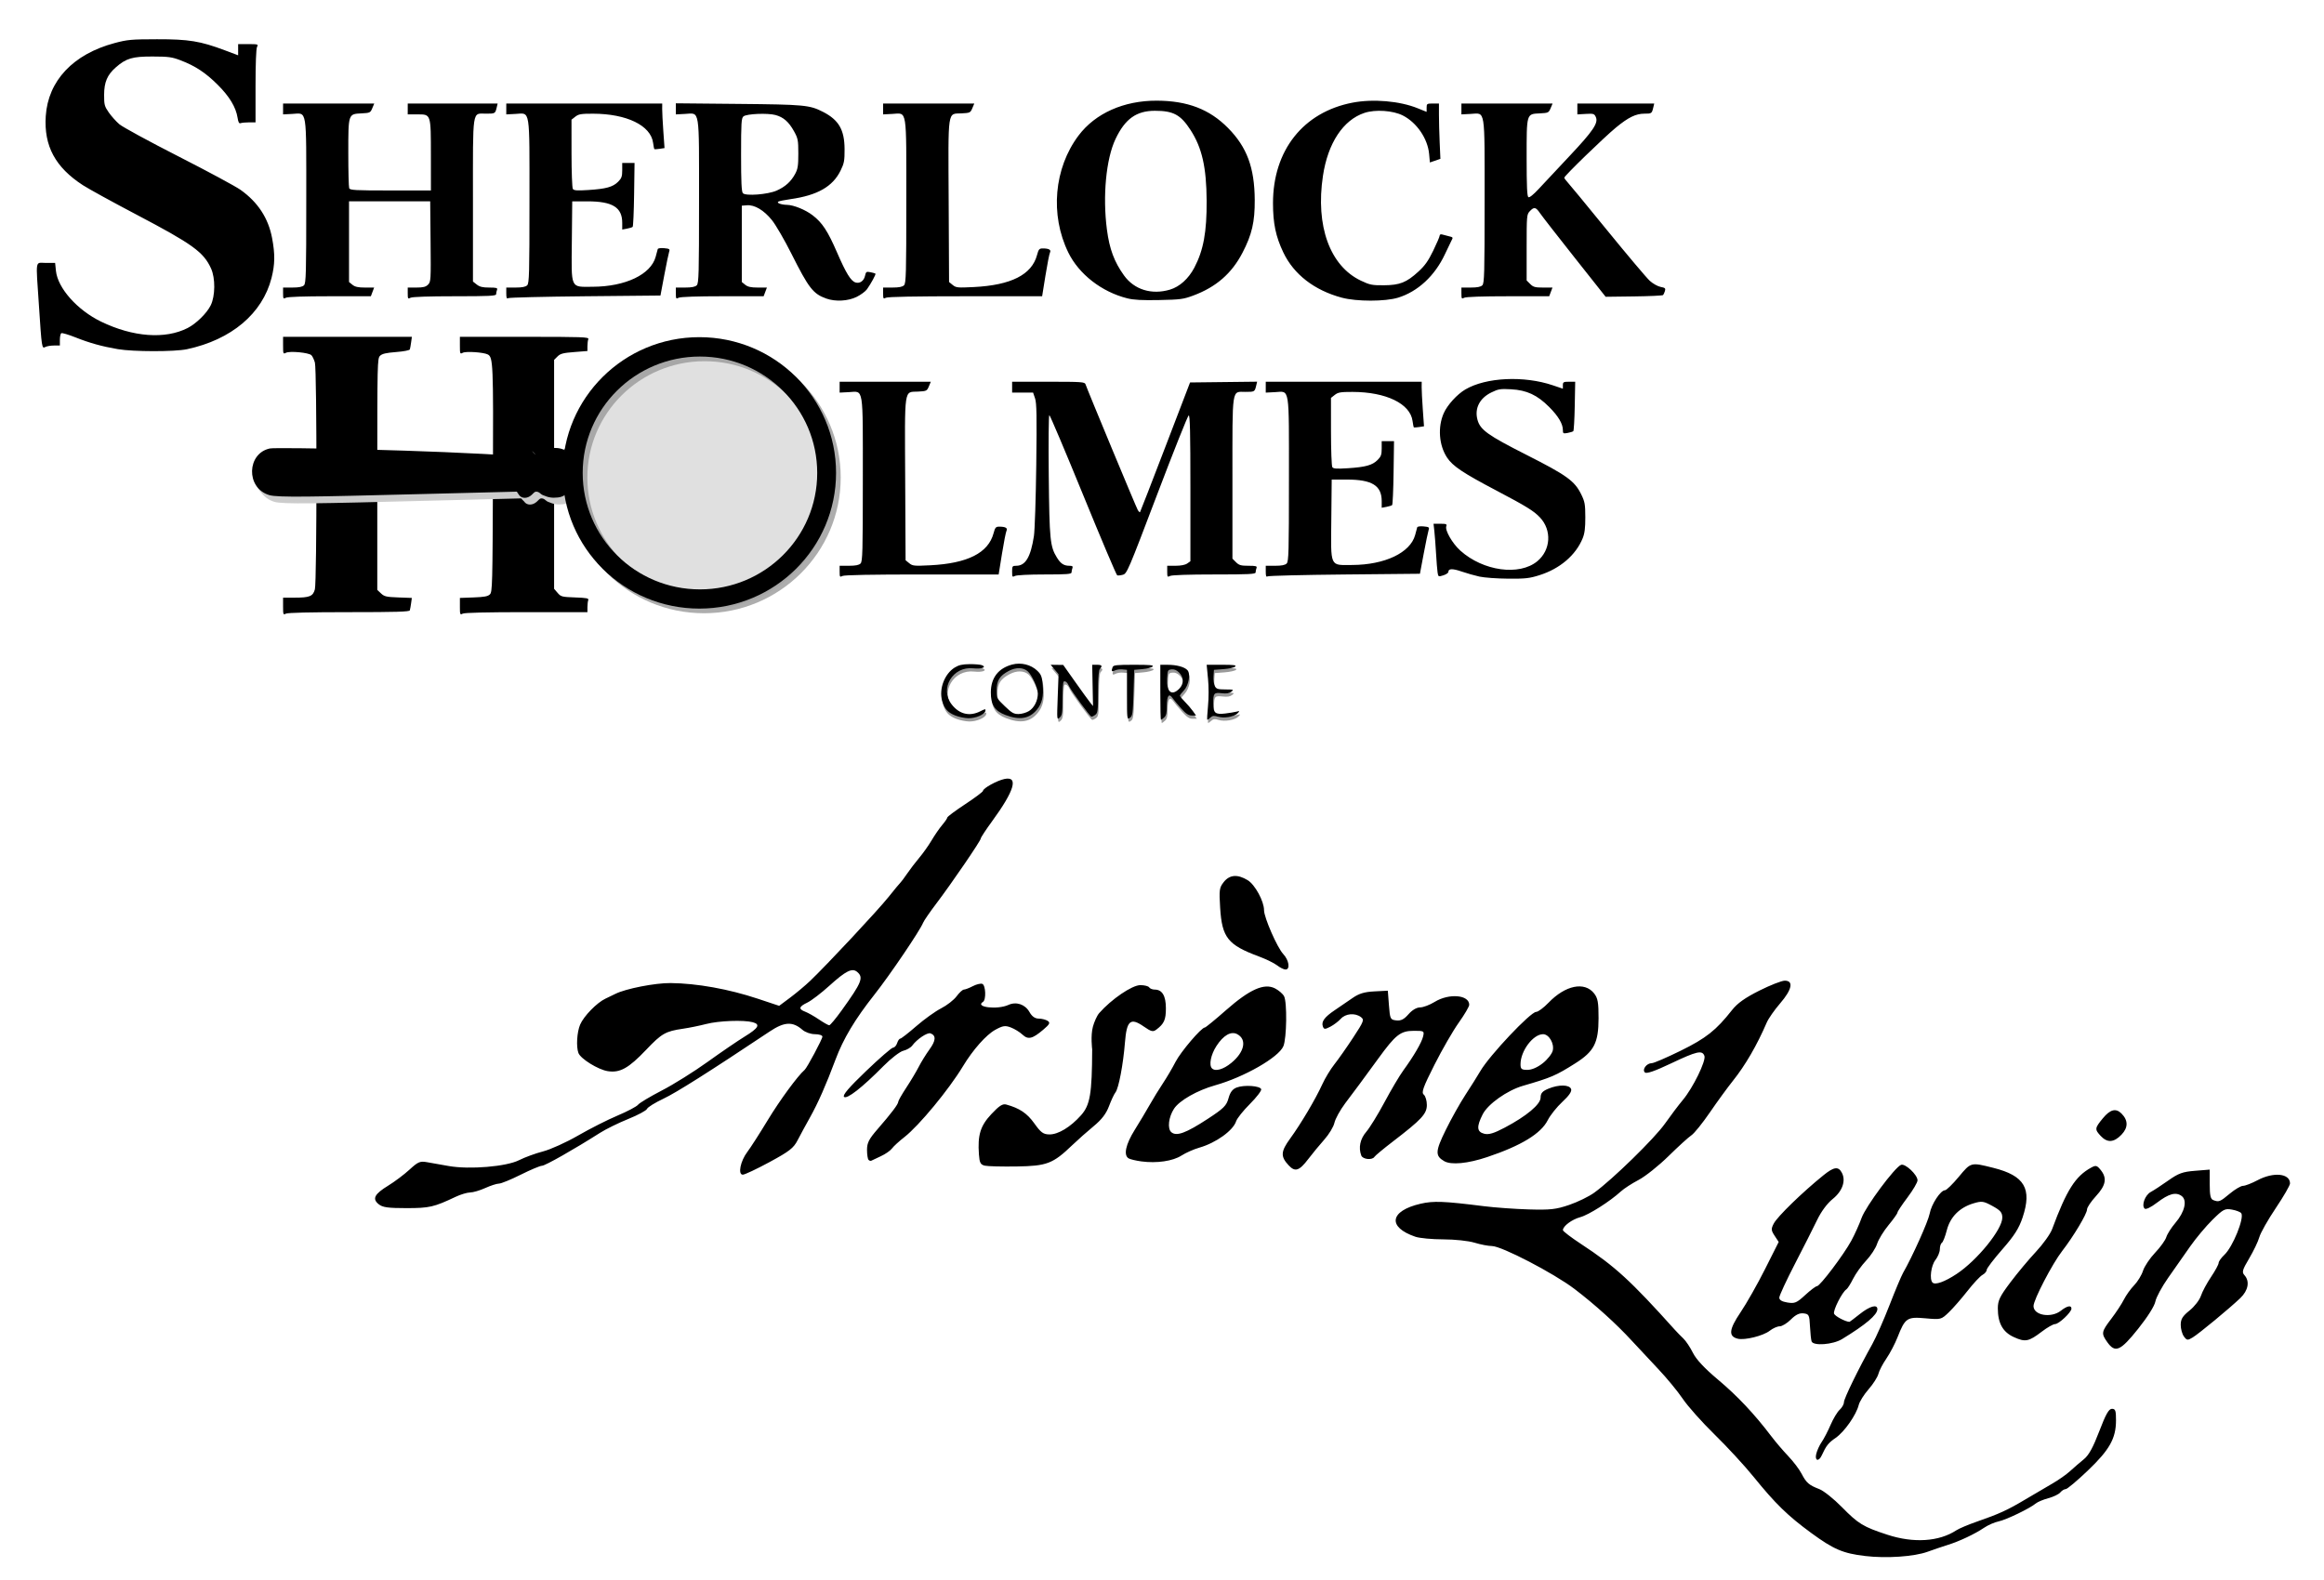
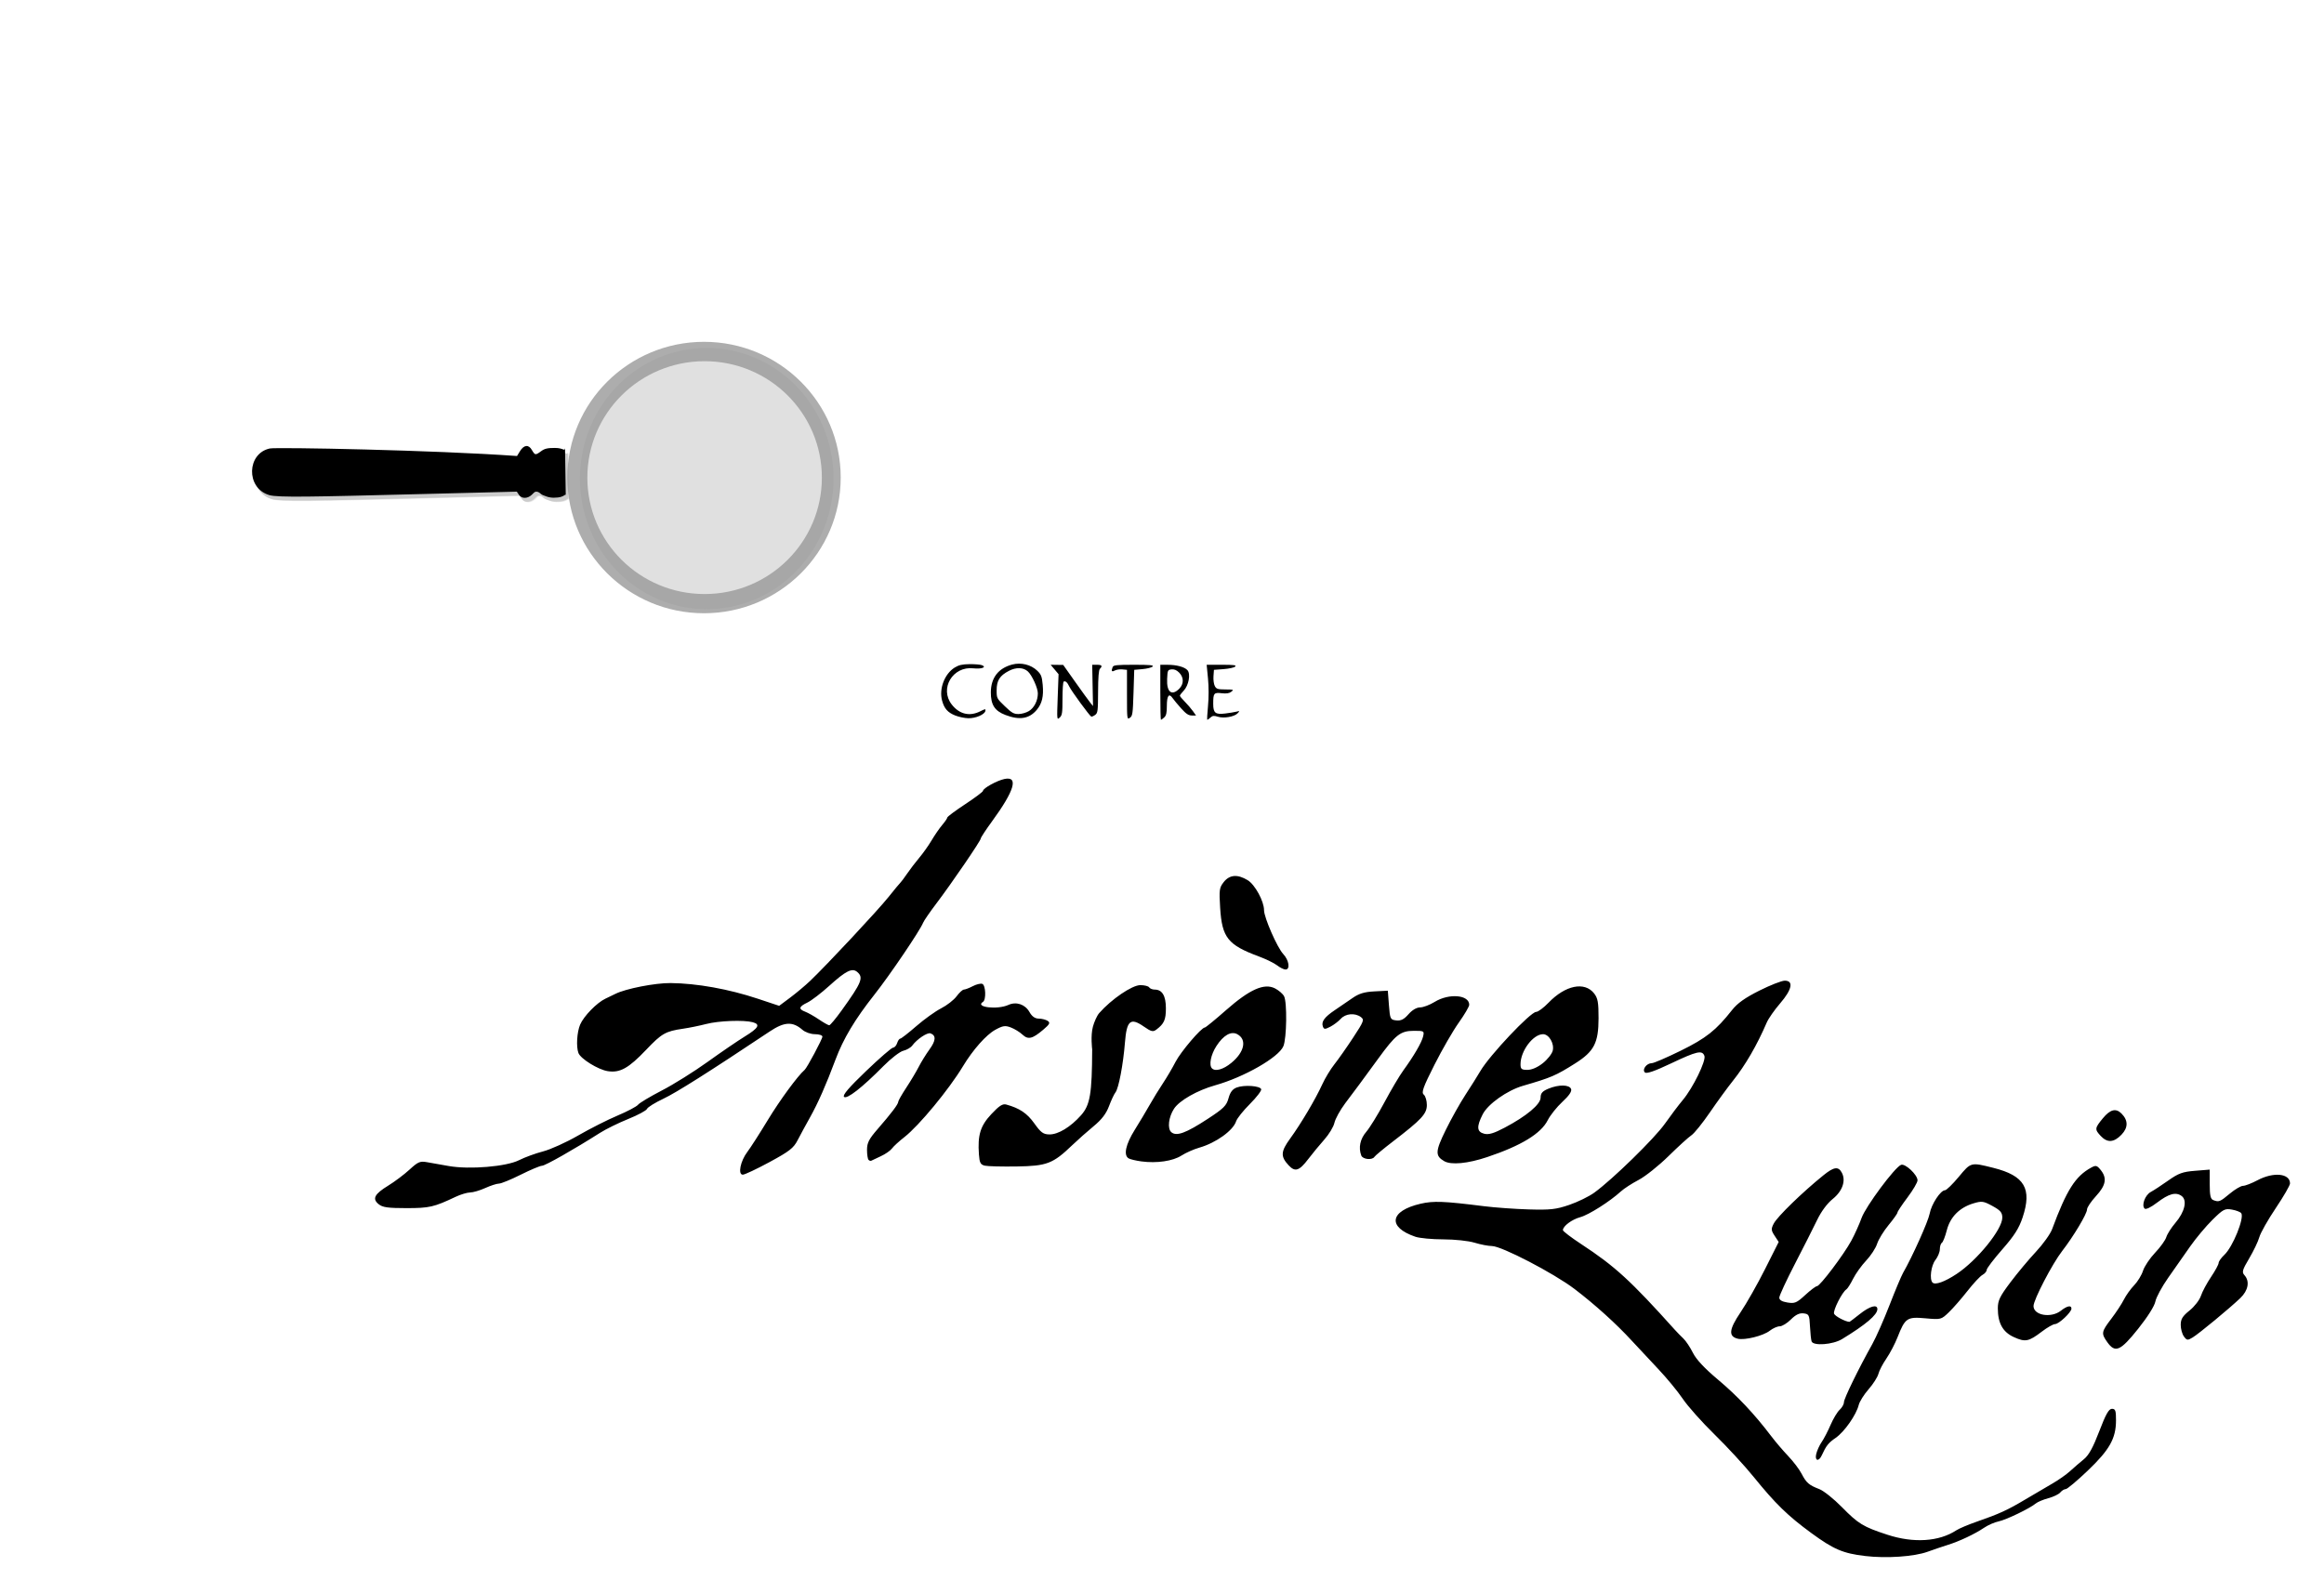
<svg xmlns="http://www.w3.org/2000/svg" xmlns:ns1="http://www.inkscape.org/namespaces/inkscape" xmlns:ns2="http://sodipodi.sourceforge.net/DTD/sodipodi-0.dtd" id="svg2832" version="1.1" ns1:version="0.47 r22583" width="1000" height="680" ns2:docname="Sherlock Holmes contre Jack l'Éventreur vectoriel.svg">
  <defs id="defs2836">
    <ns1:perspective ns2:type="inkscape:persp3d" ns1:vp_x="0 : 0.5 : 1" ns1:vp_y="0 : 1000 : 0" ns1:vp_z="1 : 0.5 : 1" ns1:persp3d-origin="0.5 : 0.33333333 : 1" id="perspective2840" />
    <ns1:perspective id="perspective2852" ns1:persp3d-origin="0.5 : 0.33333333 : 1" ns1:vp_z="1 : 0.5 : 1" ns1:vp_y="0 : 1000 : 0" ns1:vp_x="0 : 0.5 : 1" ns2:type="inkscape:persp3d" />
    <filter color-interpolation-filters="sRGB" ns1:collect="always" id="filter3773-7" x="-0.039" width="1.078" y="-0.235" height="1.47">
      <feGaussianBlur ns1:collect="always" stdDeviation="3.504" id="feGaussianBlur3775-4" />
    </filter>
    <filter color-interpolation-filters="sRGB" ns1:collect="always" id="filter3773" x="-0.039" width="1.078" y="-0.235" height="1.47">
      <feGaussianBlur ns1:collect="always" stdDeviation="3.504" id="feGaussianBlur3775" />
    </filter>
    <ns1:perspective id="perspective2978" ns1:persp3d-origin="0.5 : 0.33333333 : 1" ns1:vp_z="1 : 0.5 : 1" ns1:vp_y="0 : 1000 : 0" ns1:vp_x="0 : 0.5 : 1" ns2:type="inkscape:persp3d" />
  </defs>
  <ns2:namedview pagecolor="#ffffff" bordercolor="#666666" borderopacity="1" objecttolerance="10" gridtolerance="10" guidetolerance="10" ns1:pageopacity="0" ns1:pageshadow="2" ns1:window-width="1280" ns1:window-height="744" id="namedview2834" showgrid="false" ns1:zoom="0.34705882" ns1:cx="499.99999" ns1:cy="340" ns1:window-x="-4" ns1:window-y="-4" ns1:window-maximized="1" ns1:current-layer="svg2832" />
-   <path style="fill:#000000" d="m 121.806,260.983 0,-3.764 4.949,0 c 6.489,0 7.903,-0.576 8.731,-3.556 0.896,-3.227 0.909,-94.388 0.014,-97.61 -0.354,-1.275 -1.032,-2.706 -1.506,-3.18 -1.127,-1.127 -9.347,-1.903 -10.968,-1.036 -1.147,0.614 -1.219,0.43 -1.219,-3.111 l -2e-5,-3.764 27.713,0 27.713,0 -0.326,2.339 c -0.179,1.286 -0.421,2.658 -0.538,3.048 -0.125,0.418 -2.566,0.896 -5.943,1.163 -4.363,0.345 -6.012,0.734 -6.907,1.629 -1.132,1.132 -1.175,3.022 -1.175,50.959 l 0,49.784 1.608,1.512 c 1.421,1.336 2.288,1.537 7.435,1.726 l 5.827,0.214 -0.316,2.28 c -0.174,1.254 -0.424,2.631 -0.555,3.06 -0.186,0.607 -5.971,0.78 -26.181,0.78 -16.69,0 -26.372,0.23 -27.149,0.646 -1.131,0.605 -1.206,0.41 -1.206,-3.118 z m 76.086,0.06 0,-3.704 5.903,-0.216 c 4.637,-0.17 6.142,-0.455 7.016,-1.33 1.045,-1.046 1.124,-4.044 1.299,-49.58 0.192,-49.792 0.08,-52.484 -2.236,-53.674 -1.819,-0.935 -9.39,-1.438 -10.743,-0.714 -1.174,0.628 -1.24,0.463 -1.24,-3.1 l 0,-3.764 27.819,0 c 25.111,0 27.782,0.096 27.441,0.987 -0.208,0.543 -0.379,1.916 -0.379,3.052 l 0,2.066 -5.716,0.452 c -4.806,0.38 -5.947,0.684 -7.172,1.909 l -1.456,1.456 0,49.262 0,49.262 1.504,1.75 c 1.424,1.657 1.825,1.761 7.527,1.967 5.01,0.181 5.963,0.373 5.668,1.142 -0.195,0.509 -0.355,1.884 -0.355,3.057 l 0,2.132 -26.234,0 c -16.891,0 -26.664,0.23 -27.441,0.646 -1.13,0.605 -1.206,0.41 -1.206,-3.058 z m 438.721,-12.883 c -2.069,-0.455 -5.518,-1.434 -7.665,-2.177 -3.943,-1.365 -5.725,-1.318 -5.725,0.15 0,0.441 -0.978,1.108 -2.173,1.482 -2.132,0.667 -2.178,0.644 -2.471,-1.251 -0.164,-1.062 -0.459,-4.737 -0.656,-8.167 -0.197,-3.43 -0.521,-7.71 -0.719,-9.511 l -0.361,-3.274 2.945,0 c 2.495,0 2.884,0.159 2.545,1.042 -0.667,1.738 2.598,7.427 6.034,10.517 9.816,8.825 25.402,10.973 33.135,4.566 5.794,-4.8 6.31,-13.368 1.134,-18.837 -2.669,-2.82 -5.863,-4.791 -18.832,-11.619 -14.376,-7.569 -18.704,-10.466 -21.149,-14.157 -3.488,-5.267 -4.073,-13.103 -1.425,-19.09 1.57,-3.55 5.749,-8.141 9.308,-10.226 8.915,-5.224 25.193,-5.99 37.661,-1.772 l 4.293,1.452 0,-1.497 c 0,-1.345 0.269,-1.497 2.651,-1.498 l 2.651,-6.2e-4 -0.196,10.447 c -0.108,5.746 -0.388,10.62 -0.624,10.832 -0.235,0.212 -1.34,0.556 -2.455,0.764 -1.86,0.347 -2.027,0.246 -2.027,-1.226 0,-2.698 -1.944,-5.977 -5.896,-9.946 -5.131,-5.153 -9.647,-7.254 -16.39,-7.624 -4.612,-0.253 -5.48,-0.114 -8.514,1.371 -5.011,2.452 -7.255,6.847 -5.966,11.686 1.172,4.397 4.345,6.678 21.08,15.158 17.415,8.824 20.749,11.232 23.591,17.04 1.536,3.14 1.732,4.239 1.746,9.793 0.012,4.657 -0.276,6.974 -1.127,9.063 -2.966,7.285 -9.78,13.11 -18.593,15.894 -4.358,1.377 -6.006,1.56 -13.507,1.505 -4.699,-0.034 -10.236,-0.435 -12.304,-0.889 z m -275.324,-2.145 0,-2.517 4.009,0 c 2.813,0 4.302,-0.292 4.989,-0.98 0.868,-0.868 0.98,-4.998 0.98,-36.033 0,-40.884 0.45,-38.053 -5.996,-37.719 l -3.985,0.206 9.9e-4,-2.339 9.9e-4,-2.339 19.615,0 19.615,0 -0.85,2.027 c -0.812,1.936 -1.02,2.035 -4.653,2.213 -6.119,0.299 -5.721,-2.425 -5.523,37.827 l 0.171,34.754 1.559,1.273 c 1.442,1.178 2.122,1.245 9.043,0.898 16.088,-0.808 24.984,-5.308 27.251,-13.785 0.665,-2.487 0.971,-2.841 2.45,-2.841 2.672,0 3.718,0.596 3.119,1.777 -0.287,0.566 -1.163,5.028 -1.948,9.916 l -1.427,8.887 -33.006,0 c -21.559,0 -33.424,0.224 -34.212,0.646 -1.1,0.589 -1.206,0.424 -1.206,-1.871 z m 74.215,0 c 0,-2.354 0.115,-2.517 1.787,-2.517 3.967,0 6.205,-3.767 7.595,-12.785 0.37,-2.401 0.823,-16.153 1.008,-30.559 0.27,-21.142 0.171,-26.675 -0.514,-28.688 l -0.849,-2.495 -4.513,0 -4.513,0 3.3e-4,-2.339 3.3e-4,-2.339 15.611,0 c 14.315,0 15.641,0.091 15.97,1.091 0.761,2.316 21.789,52.922 22.479,54.097 0.401,0.683 0.84,1.104 0.977,0.935 0.136,-0.169 5.036,-12.795 10.887,-28.059 l 10.639,-27.753 14.433,-0.167 14.433,-0.167 -0.413,1.727 c -0.629,2.63 -0.684,2.662 -4.607,2.662 -6.005,0 -5.611,-2.616 -5.611,37.275 l 0,34.502 1.531,1.531 c 1.294,1.294 2.125,1.531 5.368,1.531 3.243,0 3.778,0.153 3.458,0.986 -0.208,0.543 -0.379,1.385 -0.379,1.871 0,0.743 -2.852,0.885 -17.815,0.885 -11.088,0 -18.271,0.244 -19.021,0.646 -1.1,0.589 -1.206,0.424 -1.206,-1.871 l 0,-2.517 3.603,0 c 2.252,0 4.123,-0.364 4.989,-0.971 l 1.386,-0.971 0,-31.511 c 0,-23.83 -0.178,-31.452 -0.732,-31.267 -0.402,0.134 -6.532,15.509 -13.62,34.167 -12.416,32.679 -12.955,33.941 -14.704,34.418 -0.998,0.272 -2.096,0.388 -2.439,0.258 -0.343,-0.13 -6.938,-15.699 -14.656,-34.598 -7.718,-18.899 -14.267,-34.367 -14.553,-34.373 -0.286,-0.007 -0.397,11.705 -0.247,26.026 0.292,27.76 0.569,30.53 3.529,35.32 1.605,2.597 2.994,3.503 5.372,3.503 1.264,0 1.575,0.239 1.288,0.986 -0.208,0.543 -0.379,1.385 -0.379,1.871 0,0.732 -1.999,0.885 -11.579,0.885 -6.789,0 -12.078,0.267 -12.785,0.646 -1.1,0.589 -1.206,0.424 -1.206,-1.871 z m 109.139,0.015 0,-2.531 4.009,0 c 2.813,0 4.302,-0.292 4.989,-0.98 0.868,-0.868 0.98,-4.998 0.98,-36.033 0,-40.884 0.45,-38.053 -5.996,-37.719 l -3.985,0.206 9.9e-4,-2.339 9.9e-4,-2.339 33.552,0 33.552,0 -0.021,2.339 c -0.011,1.286 0.211,5.601 0.494,9.588 l 0.514,7.249 -2.083,0.317 c -1.146,0.174 -2.177,0.233 -2.292,0.131 -0.115,-0.103 -0.362,-1.335 -0.551,-2.739 -0.999,-7.45 -11.384,-12.481 -25.818,-12.507 -5.132,-0.009 -6.233,0.175 -7.64,1.282 l -1.643,1.293 0.01,14.455 c 0.005,7.95 0.26,14.85 0.565,15.332 0.445,0.703 1.777,0.799 6.695,0.483 7.631,-0.491 10.539,-1.298 12.794,-3.554 1.473,-1.473 1.764,-2.287 1.764,-4.93 l 0,-3.166 2.651,-6.3e-4 2.651,-6.3e-4 -0.19,13.565 c -0.105,7.461 -0.385,13.739 -0.624,13.95 -0.238,0.212 -1.346,0.556 -2.46,0.764 l -2.027,0.379 0,-2.873 c 0,-6.676 -4.173,-9.257 -14.968,-9.257 l -6.548,0 -0.166,16.913 c -0.208,21.18 -0.789,19.897 9,19.849 14.058,-0.069 25,-5.282 27.069,-12.897 0.398,-1.463 0.8,-2.952 0.893,-3.308 0.097,-0.367 1.287,-0.54 2.756,-0.4 2.324,0.222 2.541,0.382 2.141,1.582 -0.244,0.735 -1.184,5.265 -2.088,10.067 l -1.644,8.731 -32.39,0.312 c -17.814,0.172 -32.74,0.539 -33.169,0.816 -0.578,0.374 -0.78,-0.148 -0.78,-2.027 z M 50.709,150.269 c -6.872,-1.177 -12.105,-2.632 -18.247,-5.074 -3.004,-1.194 -5.741,-2 -6.081,-1.789 -0.34,0.21 -0.618,1.488 -0.618,2.84 l 0,2.458 -2.536,0 c -1.395,0 -3.065,0.283 -3.713,0.63 -1.515,0.811 -1.548,0.602 -2.78,-18.092 -1.339,-20.313 -1.711,-18.086 3.016,-18.086 l 3.967,0 0.354,3.43 c 0.765,7.415 9.202,16.896 19.438,21.845 13.746,6.646 27.576,7.666 37.223,2.744 3.721,-1.898 8.317,-6.427 9.96,-9.815 1.951,-4.023 2.014,-11.631 0.131,-15.786 -3.217,-7.098 -7.922,-10.499 -32.13,-23.224 C 48.507,86.995 38.172,81.319 35.727,79.738 23.805,72.025 18.851,62.836 19.687,49.984 20.678,34.755 31.47,23.298 49.313,18.534 c 5.535,-1.478 7.151,-1.623 18.235,-1.644 13.658,-0.025 18.62,0.784 29.214,4.764 l 5.711,2.145 0,-2.408 0,-2.408 4.388,0 c 4.145,0 4.352,0.067 3.742,1.206 -0.396,0.74 -0.646,7.256 -0.646,16.839 l 0,15.632 -2.755,0 c -1.515,0 -3.161,0.156 -3.657,0.346 -0.667,0.256 -1.01,-0.351 -1.318,-2.339 -0.701,-4.513 -3.502,-9.158 -8.55,-14.181 -5.233,-5.207 -9.639,-8.108 -15.999,-10.536 -3.687,-1.408 -5.163,-1.608 -12,-1.628 -8.71,-0.025 -11.399,0.768 -15.848,4.674 -3.685,3.235 -5.013,6.355 -5.03,11.814 -0.013,4.27 0.161,4.93 2.004,7.584 1.11,1.599 3.164,3.887 4.565,5.086 1.4,1.199 12.84,7.425 25.422,13.836 12.582,6.411 24.605,12.889 26.719,14.395 7.479,5.33 11.944,12.159 13.569,20.753 1.307,6.914 1.243,11.354 -0.248,17.184 -3.916,15.312 -17.297,26.582 -36.382,30.643 -5.308,1.129 -23.087,1.115 -29.739,-0.025 z m 304.816,-21.786 c -5.638,-2.012 -7.541,-4.463 -14.979,-19.286 -2.952,-5.884 -6.722,-12.382 -8.377,-14.44 -3.459,-4.302 -7.467,-6.683 -10.795,-6.413 l -2.183,0.177 0,16.427 0,16.427 1.472,1.192 c 1.101,0.891 2.463,1.192 5.403,1.192 l 3.93,0 -0.706,1.871 -0.706,1.871 -17.678,0 c -10.994,0 -18.135,0.244 -18.885,0.646 -1.1,0.589 -1.206,0.424 -1.206,-1.871 l 0,-2.517 4.009,0 c 2.813,0 4.302,-0.292 4.989,-0.98 0.868,-0.868 0.98,-4.998 0.98,-36.033 0,-40.884 0.45,-38.053 -5.996,-37.719 l -3.985,0.206 9.9e-4,-2.385 9.9e-4,-2.385 26.973,0.258 c 28.33,0.271 30.593,0.483 36.31,3.406 6.818,3.485 9.266,7.701 9.315,16.043 0.029,4.979 -0.178,6.099 -1.712,9.234 -3.377,6.902 -9.961,10.663 -21.534,12.302 -2.527,0.358 -4.894,0.836 -5.26,1.062 -0.899,0.556 1.224,1.345 3.766,1.4 2.884,0.063 7.898,2.107 10.991,4.481 4.154,3.189 6.487,6.74 10.503,15.986 3.917,9.018 5.93,12.291 7.957,12.934 1.825,0.579 3.61,-0.668 4.091,-2.859 0.391,-1.778 0.588,-1.909 2.344,-1.558 1.055,0.211 2.022,0.488 2.149,0.615 0.266,0.266 -1.9,4.253 -3.648,6.717 -0.648,0.914 -2.635,2.387 -4.415,3.274 -3.695,1.841 -9.149,2.143 -13.12,0.725 z M 334.189,82.025 c 3.711,-1.641 6.168,-3.865 7.98,-7.224 1.124,-2.083 1.345,-3.523 1.342,-8.731 -0.004,-5.732 -0.153,-6.506 -1.842,-9.562 -2.24,-4.054 -4.552,-6.085 -7.977,-7.007 -3.41,-0.918 -12.43,-0.534 -13.78,0.586 -0.909,0.754 -1.031,2.717 -1.031,16.558 0,11.714 0.198,15.908 0.78,16.513 1.24,1.289 10.723,0.55 14.528,-1.133 z m 150.896,46.377 c -11.028,-2.758 -20.848,-10.392 -25.419,-19.759 -7.9,-16.193 -6.139,-36.253 4.417,-50.3 7.204,-9.587 19.51,-15.072 33.686,-15.015 13.218,0.053 22.675,3.683 30.66,11.769 8.118,8.22 11.388,17.035 11.476,30.93 0.06,9.491 -1.202,14.93 -5.282,22.772 -4.642,8.922 -11.346,14.748 -21.175,18.403 -4.255,1.582 -5.54,1.752 -14.643,1.935 -7.36,0.148 -10.96,-0.045 -13.72,-0.735 z m 18.344,-3.751 c 4.147,-1.232 7.99,-4.699 10.492,-9.468 3.931,-7.492 5.369,-15.334 5.289,-28.845 -0.085,-14.345 -1.999,-22.753 -6.908,-30.347 -4.278,-6.618 -7.414,-8.314 -15.367,-8.31 -7.967,0.005 -12.823,3.486 -16.932,12.137 -4.071,8.573 -5.592,24.593 -3.703,38.993 1.099,8.379 3.142,13.865 7.335,19.704 4.425,6.162 11.901,8.48 19.794,6.136 z m 73.957,3.469 c -11.827,-3.183 -20.661,-10.013 -25.172,-19.461 -3.267,-6.843 -4.452,-12.5 -4.452,-21.253 0,-22.693 13.018,-39.144 34.2,-43.22 8.879,-1.708 20.286,-0.73 28.047,2.405 l 3.86,1.559 0,-1.798 c 0,-1.7 0.145,-1.798 2.651,-1.799 l 2.651,-5.34e-4 0,4.834 c 0,2.659 0.14,8.017 0.312,11.907 l 0.312,7.073 -2.261,0.778 -2.261,0.778 -0.329,-3.633 c -0.6,-6.62 -5.285,-13.499 -11.286,-16.572 -4.248,-2.175 -11.839,-2.694 -16.544,-1.131 -9.175,3.048 -15.736,12.997 -17.86,27.084 -3.255,21.592 2.994,38.815 16.38,45.146 3.814,1.804 4.772,1.994 9.838,1.958 6.856,-0.049 9.706,-1.178 14.857,-5.886 2.784,-2.544 4.23,-4.585 6.377,-8.998 1.527,-3.139 2.777,-6.065 2.777,-6.501 0,-0.463 0.454,-0.658 1.091,-0.469 0.6,0.178 1.863,0.508 2.806,0.733 1.924,0.459 1.943,0.493 1.129,1.997 -0.322,0.596 -1.567,3.188 -2.766,5.76 -4.329,9.286 -11.637,16.07 -20.136,18.695 -5.549,1.714 -17.875,1.72 -24.221,0.011 z m -455.579,-1.846 0,-2.517 4.009,0 c 2.813,0 4.302,-0.292 4.989,-0.98 0.868,-0.868 0.98,-4.998 0.98,-36.033 0,-40.884 0.45,-38.053 -5.996,-37.719 l -3.985,0.206 9.8e-4,-2.339 9.9e-4,-2.339 19.615,0 19.615,0 -0.85,2.027 c -0.811,1.934 -1.022,2.035 -4.633,2.212 -5.738,0.281 -5.683,0.118 -5.683,17.053 0,7.785 0.17,14.598 0.379,15.141 0.333,0.867 2.487,0.986 17.774,0.986 l 17.396,0 -0.009,-14.812 c -0.011,-18.234 0.087,-17.93 -5.782,-17.93 l -4.189,0 9.9e-4,-2.339 9.9e-4,-2.339 19.345,0 19.345,0 -0.41,1.715 c -0.625,2.615 -0.686,2.651 -4.543,2.651 -6.118,0 -5.673,-2.926 -5.673,37.267 l 0,34.986 1.643,1.293 c 1.246,0.98 2.544,1.293 5.368,1.293 3.14,0 3.665,0.155 3.346,0.986 -0.208,0.543 -0.379,1.385 -0.379,1.871 0,0.743 -2.852,0.884 -17.815,0.884 -11.088,0 -18.271,0.244 -19.021,0.646 -1.1,0.589 -1.206,0.424 -1.206,-1.871 l 0,-2.517 3.742,0 c 2.92,0 4.018,-0.276 4.999,-1.257 1.208,-1.208 1.251,-1.927 1.091,-18.554 l -0.166,-17.297 -17.462,0 -17.462,0 0,17.362 0,17.362 1.472,1.192 c 1.101,0.891 2.463,1.192 5.403,1.192 l 3.93,0 -0.706,1.871 -0.706,1.871 -17.678,0 c -10.994,0 -18.135,0.244 -18.885,0.646 -1.1,0.589 -1.206,0.424 -1.206,-1.871 z m 96.043,0.015 0,-2.531 4.009,0 c 2.813,0 4.302,-0.292 4.989,-0.98 0.868,-0.868 0.98,-4.998 0.98,-36.033 0,-40.884 0.45,-38.053 -5.996,-37.719 l -3.985,0.206 9.9e-4,-2.339 9.8e-4,-2.339 33.552,0 33.552,0 -0.02,2.339 c -0.011,1.286 0.211,5.601 0.494,9.588 l 0.514,7.249 -2.083,0.317 c -1.146,0.174 -2.177,0.233 -2.292,0.131 -0.115,-0.103 -0.362,-1.335 -0.551,-2.739 -0.999,-7.45 -11.385,-12.481 -25.818,-12.507 -5.132,-0.009 -6.233,0.175 -7.64,1.282 l -1.643,1.293 0.01,14.455 c 0.005,7.95 0.26,14.849 0.565,15.332 0.445,0.703 1.777,0.799 6.695,0.483 7.631,-0.491 10.539,-1.298 12.794,-3.554 1.473,-1.473 1.764,-2.287 1.764,-4.93 l 0,-3.166 2.651,-6.23e-4 2.651,-6.22e-4 -0.19,13.565 c -0.105,7.461 -0.385,13.738 -0.624,13.95 -0.238,0.212 -1.346,0.556 -2.46,0.764 l -2.027,0.379 0,-2.873 c 0,-6.676 -4.173,-9.257 -14.968,-9.257 l -6.548,0 -0.166,16.913 c -0.208,21.18 -0.789,19.897 9,19.849 14.058,-0.069 25,-5.282 27.069,-12.897 0.398,-1.463 0.8,-2.952 0.893,-3.308 0.097,-0.367 1.287,-0.54 2.756,-0.4 2.324,0.222 2.541,0.382 2.141,1.582 -0.244,0.735 -1.184,5.265 -2.088,10.067 l -1.644,8.731 -32.39,0.312 c -17.814,0.172 -32.74,0.539 -33.169,0.816 -0.578,0.374 -0.78,-0.148 -0.78,-2.027 z m 162.15,-0.015 0,-2.517 4.009,0 c 2.813,0 4.302,-0.292 4.989,-0.98 0.868,-0.868 0.98,-4.998 0.98,-36.033 0,-40.884 0.45,-38.053 -5.996,-37.719 l -3.985,0.206 9.9e-4,-2.339 9.9e-4,-2.339 19.615,0 19.615,0 -0.85,2.027 c -0.812,1.936 -1.02,2.035 -4.653,2.213 -6.119,0.299 -5.721,-2.425 -5.523,37.827 l 0.171,34.754 1.559,1.273 c 1.442,1.178 2.122,1.245 9.043,0.898 16.088,-0.808 24.984,-5.308 27.251,-13.785 0.665,-2.487 0.971,-2.841 2.45,-2.841 2.672,0 3.718,0.596 3.119,1.777 -0.287,0.566 -1.163,5.028 -1.948,9.916 l -1.427,8.887 -33.006,0 c -21.559,0 -33.424,0.224 -34.212,0.646 -1.1,0.589 -1.206,0.424 -1.206,-1.871 z m 248.838,0 0,-2.517 4.009,0 c 2.813,0 4.302,-0.292 4.989,-0.98 0.868,-0.868 0.98,-4.998 0.98,-36.033 0,-40.884 0.45,-38.053 -5.996,-37.719 l -3.985,0.206 0,-2.339 0,-2.339 19.615,0 19.615,0 -0.85,2.027 c -0.811,1.934 -1.022,2.035 -4.633,2.212 -5.812,0.285 -5.683,-0.151 -5.683,19.25 0,12.029 0.198,16.473 0.747,16.813 0.468,0.289 2.155,-1.061 4.521,-3.619 2.076,-2.244 8.013,-8.585 13.193,-14.091 10.197,-10.838 12.475,-14.22 11.306,-16.785 -0.647,-1.42 -0.984,-1.524 -4.322,-1.335 l -3.62,0.205 0,-2.339 0,-2.339 16.539,0 16.539,0 -0.41,1.715 c -0.617,2.583 -0.714,2.651 -3.819,2.651 -3.681,0 -6.918,1.582 -12.267,5.994 -5.181,4.277 -22.189,20.776 -22.189,21.529 0,0.298 0.491,1.033 1.091,1.634 0.6,0.601 8.331,9.982 17.179,20.846 8.848,10.864 17.181,20.74 18.516,21.947 1.349,1.219 3.424,2.381 4.668,2.614 1.924,0.361 2.182,0.607 1.838,1.75 -0.22,0.732 -0.58,1.522 -0.798,1.757 -0.219,0.235 -5.87,0.496 -12.559,0.581 l -12.161,0.154 -13.3,-16.796 c -7.315,-9.238 -14.018,-17.849 -14.895,-19.135 -1.855,-2.721 -2.585,-2.868 -4.438,-0.895 -1.31,1.395 -1.356,1.923 -1.356,15.62 l 0,14.176 1.531,1.531 c 1.309,1.309 2.114,1.531 5.559,1.531 l 4.028,0 -0.706,1.871 -0.706,1.871 -17.678,0 c -10.993,0 -18.135,0.244 -18.885,0.646 -1.1,0.589 -1.206,0.424 -1.206,-1.871 z" id="path2818" />
  <path ns2:nodetypes="csssssccsscsssscc" id="path3951" d="m 85.814,143.653 c 0.388,-2.673 -0.382,0.485 -5.425,1.006 -4.136,0.427 -6.435,0.053 -10.537,-1.711 -1.665,-0.716 -2.469,-2.605 -4.946,-2.257 -0.634,0.089 -1.764,1.375 -2.578,2.139 -2.958,2.779 -6.99,2.764 -8.847,-0.033 -0.481,-0.724 -1.442,-2.172 -1.442,-2.172 l -66.93,1.697 c -74.494,1.889 -98.126,2.446 -103.93,0.676 -16.293,-4.967 -15.371,-28.853 0.489,-32.164 4.588,-0.958 113.674,1.116 170.511,5.202 0,0 1.344,-2.189 2.016,-3.283 2.752,-4.482 5.987,-4.819 8.24,-0.86 2.088,3.669 2.458,3.717 6.368,0.827 2.417,-1.787 4.372,-2.25 9.503,-2.25 6.08,0 6.492,2.564 7.001,0.211 l 0.507,32.973 z" style="fill:#cccccc;filter:url(#filter3773)" transform="matrix(0.624,0,0,0.624,191.054,125.561)" />
-   <path style="fill:#cccccc;display:inline;filter:url(#filter3773-7)" d="m 87.577,145.535 c 0.388,-2.673 -0.382,0.485 -5.425,1.006 -4.136,0.427 -6.435,0.053 -10.537,-1.711 -1.665,-0.716 -2.469,-2.605 -4.946,-2.257 -0.634,0.089 -1.764,1.375 -2.578,2.139 -2.958,2.779 -6.99,2.764 -8.847,-0.033 -0.481,-0.724 -1.442,-2.172 -1.442,-2.172 l -66.93,1.697 c -74.494,1.889 -98.126,2.446 -103.93,0.676 -16.293,-4.967 -15.371,-28.853 0.489,-32.164 4.588,-0.958 113.674,1.116 170.511,5.202 0,0 1.344,-2.189 2.016,-3.283 2.752,-4.482 5.987,-4.819 8.24,-0.86 2.088,3.669 2.458,3.717 6.368,0.827 2.417,-1.787 4.372,-2.25 9.503,-2.25 6.08,0 6.492,2.564 7.001,0.211 l 0.507,32.973 z" id="path2987" ns2:nodetypes="csssssccsscsssscc" transform="matrix(0.624,0,0,0.624,191.054,125.561)" />
  <path ns2:nodetypes="csssssccsscsssscc" id="path2893" d="m 244.997,215.393 c 0.242,-1.667 -0.238,0.303 -3.383,0.627 -2.579,0.266 -4.013,0.033 -6.572,-1.067 -1.038,-0.447 -1.54,-1.624 -3.085,-1.408 -0.395,0.056 -1.1,0.857 -1.608,1.334 -1.845,1.733 -4.359,1.723 -5.517,-0.021 -0.3,-0.452 -0.9,-1.355 -0.9,-1.355 l -41.741,1.058 c -46.458,1.178 -61.197,1.525 -64.816,0.422 -10.161,-3.098 -9.586,-17.994 0.305,-20.059 2.861,-0.597 70.893,0.696 106.34,3.244 0,0 0.838,-1.365 1.257,-2.048 1.716,-2.795 3.202,-1.589 4.608,0.881 1.302,2.288 2.065,0.901 4.503,-0.902 1.507,-1.115 2.727,-1.403 5.927,-1.403 3.792,0 4.049,1.599 4.366,0.132 l 0.316,20.564 z" style="opacity:0.4;fill:#cccccc;display:inline" />
  <path style="fill:#000000;display:inline" d="m 243.446,213.48 c 0.242,-1.667 -0.238,0.303 -3.383,0.627 -2.579,0.266 -4.013,0.033 -6.572,-1.067 -1.038,-0.447 -1.54,-1.624 -3.085,-1.408 -0.395,0.055 -1.1,0.857 -1.608,1.334 -1.845,1.733 -4.359,1.723 -5.517,-0.021 -0.3,-0.452 -0.9,-1.355 -0.9,-1.355 l -41.741,1.058 c -46.458,1.178 -61.197,1.525 -64.816,0.422 -10.161,-3.098 -9.586,-17.994 0.305,-20.059 2.861,-0.597 70.893,0.696 106.34,3.244 0,0 0.838,-1.365 1.257,-2.048 1.716,-2.795 3.734,-3.006 5.139,-0.536 1.302,2.288 1.533,2.318 3.972,0.516 1.507,-1.115 2.727,-1.403 5.927,-1.403 3.792,0 4.049,1.599 4.366,0.132 l 0.316,20.564 z" id="path2832" ns2:nodetypes="csssssccsscsssscc" />
  <path transform="matrix(0.532,0,0,0.567,341.737,-281.455)" d="m 31.811,859.656 a 102.534,99.126 0 1 1 -205.068,0 102.534,99.126 0 1 1 205.068,0 z" ns2:ry="99.125694" ns2:rx="102.53403" ns2:cy="859.65625" ns2:cx="-70.722916" id="path2883" style="opacity:0.4;fill:#b3b3b3;fill-opacity:1;fill-rule:nonzero;stroke:none;display:inline" ns2:type="arc" />
  <path style="opacity:0.8;fill:#999999;fill-opacity:1;fill-rule:nonzero;stroke:none;display:inline" d="m 302.934,147.111 c -32.486,0 -58.818,26.152 -58.818,58.409 0,32.257 26.333,58.409 58.818,58.409 32.486,0 58.818,-26.152 58.818,-58.409 0,-32.257 -26.333,-58.409 -58.818,-58.409 z m 0.253,8.341 c 27.872,0 50.457,22.431 50.457,50.107 0,27.676 -22.586,50.107 -50.457,50.107 -27.872,0 -50.457,-22.431 -50.457,-50.107 0,-27.676 22.586,-50.107 50.457,-50.107 z" id="path4069" />
-   <path id="path4094" d="m 300.93,145.107 c -32.486,0 -58.818,26.152 -58.818,58.409 0,32.257 26.333,58.409 58.818,58.409 32.486,0 58.818,-26.152 58.818,-58.409 0,-32.257 -26.333,-58.409 -58.818,-58.409 z m 0.253,8.341 c 27.872,0 50.458,22.431 50.458,50.107 0,27.676 -22.586,50.107 -50.458,50.107 -27.872,0 -50.457,-22.431 -50.457,-50.107 0,-27.676 22.586,-50.107 50.457,-50.107 z" style="fill:#000000;fill-opacity:1;fill-rule:nonzero;stroke:none;display:inline" />
-   <path ns2:nodetypes="ccccccccccccssssssssccccsssscccsccccsssscccssssscccscsccccccscccsssssssssssccscsssssssccscsssccscsssscsc" id="path4126" d="m 455.474,301.446 0.368,-9.889 -1.705,-2.026 -1.705,-2.026 2.706,0.036 2.706,0.036 5.157,7.292 c 2.836,4.011 5.72,7.994 6.409,8.851 l 1.252,1.559 -0.173,-8.888 -0.172,-8.888 2.027,6.2e-4 c 2.138,0 2.513,0.512 1.281,1.744 -0.507,0.507 -0.756,3.659 -0.78,9.842 -0.031,8.292 -0.142,9.175 -1.256,9.99 -0.672,0.491 -1.424,0.82 -1.672,0.729 -0.68,-0.248 -8.666,-11.165 -9.472,-12.949 -0.804,-1.779 -1.692,-2.552 -2.416,-2.105 -0.274,0.169 -0.498,3.475 -0.498,7.346 0,6.18 -0.148,7.173 -1.213,8.136 -1.198,1.084 -1.208,0.975 -0.845,-8.791 l 0,2.5e-4 z m 29.81,-1.027 0,-10.731 -1.998,-0.193 c -1.099,-0.106 -2.572,0.114 -3.274,0.49 -1.32,0.706 -1.577,0.278 -0.898,-1.493 0.32,-0.835 1.728,-0.986 9.168,-0.986 6.999,0 8.631,0.158 8.015,0.774 -0.426,0.426 -2.376,0.917 -4.334,1.091 l -3.56,0.317 -0.312,9.904 c -0.284,9.021 -0.423,9.978 -1.559,10.731 -1.231,0.817 -1.247,0.688 -1.247,-9.904 z m 14.344,-1.065 0,-11.849 3.118,0.006 c 3.926,0.006 7.326,0.932 8.574,2.339 1.43,1.612 0.52,6.553 -1.618,8.784 -0.91,0.95 -1.655,1.932 -1.655,2.181 0,0.25 0.939,1.393 2.087,2.541 1.148,1.148 2.71,2.963 3.473,4.033 l 1.386,1.946 -1.828,0 c -1.399,0 -2.47,-0.715 -4.564,-3.049 -1.505,-1.677 -3.177,-3.689 -3.716,-4.471 -1.543,-2.239 -2.45,-0.978 -2.45,3.406 0,3.006 -0.266,4.161 -1.14,4.952 -0.627,0.568 -1.259,1.032 -1.403,1.032 -0.144,0 -0.263,-5.332 -0.263,-11.849 l 0,-2.6e-4 0,0 z m 8.136,-1.531 c 2.042,-2.042 2.026,-4.891 -0.041,-6.957 -1.077,-1.077 -2.107,-1.509 -3.274,-1.375 -1.629,0.188 -1.711,0.366 -1.889,4.089 -0.27,5.671 1.958,7.488 5.203,4.243 l 2.5e-4,0 z m 12.382,7.455 c 0.349,-3.605 0.349,-8.244 0,-11.849 l -0.574,-5.925 6.524,0 c 5.218,0 6.368,0.156 5.746,0.78 -0.428,0.429 -2.659,0.92 -4.958,1.091 l -4.18,0.312 -0.198,2.77 c -0.109,1.523 0.149,3.418 0.573,4.21 0.673,1.258 1.25,1.443 4.563,1.46 3.549,0.019 3.712,0.082 2.545,0.987 -0.892,0.692 -2.077,0.874 -4.157,0.639 -3.369,-0.38 -3.639,-0.041 -3.639,4.564 0,3.936 0.92,4.679 5.155,4.162 1.795,-0.219 3.966,-0.575 4.823,-0.79 1.465,-0.368 1.497,-0.326 0.529,0.698 -1.423,1.505 -5.953,2.291 -8.519,1.477 -1.671,-0.529 -2.277,-0.464 -3.167,0.342 -0.606,0.548 -1.223,0.997 -1.371,0.997 -0.148,0 -0.011,-2.666 0.304,-5.925 z m -108.717,4.079 c -3.286,-1.301 -4.779,-2.987 -5.711,-6.451 -1.37,-5.088 1.095,-11.524 5.443,-14.212 1.739,-1.075 3.269,-1.423 6.398,-1.457 2.262,-0.025 4.666,0.18 5.343,0.456 2.143,0.874 -0.242,1.732 -3.724,1.341 -8.88,-0.999 -14.665,8.717 -9.284,15.591 3.285,4.196 7.704,5.231 12.306,2.885 2.116,-1.079 2.332,-1.094 2.157,-0.156 -0.291,1.562 -4.182,3.232 -7.362,3.16 -1.544,-0.035 -4.048,-0.555 -5.565,-1.156 z m 21.505,-0.262 c -4.578,-1.754 -6.259,-4.381 -6.231,-9.742 0.032,-6.21 3.209,-10.348 9.169,-11.942 3.828,-1.024 8.085,0.024 10.817,2.662 1.672,1.614 1.995,2.454 2.329,6.053 0.46,4.95 -0.28,8.079 -2.55,10.776 -3.257,3.87 -7.401,4.542 -13.534,2.193 z m 10.136,-1.65 c 2.301,-1.403 3.86,-4.488 3.86,-7.637 0,-2.31 -2.51,-7.818 -4.302,-9.44 -1.95,-1.765 -5.036,-1.859 -8.134,-0.249 -3.972,2.064 -5.293,4.153 -5.293,8.374 0,3.403 0.07,3.54 3.509,6.844 3.004,2.887 3.853,3.372 5.902,3.37 1.316,0 3.323,-0.569 4.458,-1.261 z" style="fill:#999999" />
  <path style="fill:#000000" d="m 455.123,300.045 0.368,-9.889 -1.705,-2.026 -1.705,-2.026 2.706,0.036 2.706,0.036 5.157,7.292 c 2.836,4.011 5.72,7.994 6.409,8.851 l 1.252,1.559 -0.172,-8.888 -0.172,-8.888 2.027,0 c 2.138,0 2.513,0.512 1.281,1.744 -0.507,0.507 -0.756,3.659 -0.78,9.842 -0.031,8.292 -0.142,9.175 -1.256,9.99 -0.672,0.491 -1.424,0.82 -1.672,0.729 -0.68,-0.248 -8.666,-11.165 -9.472,-12.949 -0.804,-1.779 -1.692,-2.552 -2.416,-2.105 -0.274,0.169 -0.498,3.475 -0.498,7.346 0,6.18 -0.148,7.173 -1.213,8.136 -1.198,1.084 -1.208,0.975 -0.845,-8.791 l 0,2.5e-4 z m 29.81,-1.027 0,-10.731 -1.998,-0.193 c -1.099,-0.106 -2.572,0.114 -3.274,0.49 -1.32,0.706 -1.577,0.278 -0.898,-1.493 0.32,-0.835 1.728,-0.986 9.168,-0.986 6.999,0 8.631,0.158 8.015,0.774 -0.426,0.426 -2.376,0.917 -4.334,1.091 l -3.56,0.317 -0.312,9.904 c -0.284,9.021 -0.423,9.978 -1.559,10.731 -1.231,0.817 -1.247,0.688 -1.247,-9.904 z m 14.344,-1.065 0,-11.849 3.118,0.006 c 3.926,0.006 7.326,0.932 8.574,2.339 1.43,1.612 0.52,6.553 -1.618,8.784 -0.91,0.95 -1.655,1.932 -1.655,2.181 0,0.25 0.939,1.393 2.087,2.541 1.148,1.148 2.71,2.963 3.473,4.033 l 1.386,1.946 -1.828,0 c -1.399,0 -2.47,-0.715 -4.564,-3.049 -1.505,-1.677 -3.177,-3.689 -3.716,-4.471 -1.543,-2.239 -2.45,-0.978 -2.45,3.406 0,3.006 -0.266,4.161 -1.14,4.952 -0.627,0.568 -1.259,1.032 -1.403,1.032 -0.144,0 -0.263,-5.332 -0.263,-11.849 l 0,-2.4e-4 0,0 z m 8.136,-1.531 c 2.042,-2.042 2.026,-4.891 -0.041,-6.957 -1.077,-1.077 -2.107,-1.509 -3.274,-1.375 -1.629,0.188 -1.711,0.366 -1.889,4.089 -0.27,5.671 1.958,7.488 5.203,4.243 l 2.6e-4,0 z m 12.382,7.455 c 0.349,-3.605 0.349,-8.244 0,-11.849 l -0.574,-5.925 6.524,0 c 5.218,0 6.368,0.156 5.746,0.78 -0.428,0.429 -2.659,0.92 -4.958,1.091 l -4.18,0.312 -0.198,2.77 c -0.109,1.523 0.149,3.418 0.573,4.21 0.673,1.258 1.25,1.443 4.563,1.46 3.549,0.019 3.712,0.082 2.545,0.987 -0.892,0.692 -2.077,0.874 -4.157,0.639 -3.369,-0.38 -3.639,-0.041 -3.639,4.564 0,3.936 0.92,4.679 5.155,4.162 1.795,-0.219 3.966,-0.575 4.823,-0.79 1.465,-0.368 1.497,-0.326 0.529,0.698 -1.423,1.505 -5.953,2.29 -8.519,1.477 -1.671,-0.529 -2.277,-0.464 -3.167,0.342 -0.606,0.548 -1.223,0.997 -1.371,0.997 -0.148,0 -0.011,-2.666 0.304,-5.925 z m -108.717,4.079 c -3.286,-1.301 -4.779,-2.987 -5.711,-6.451 -1.37,-5.088 1.095,-11.524 5.443,-14.212 1.739,-1.075 3.269,-1.423 6.398,-1.457 2.262,-0.025 4.666,0.18 5.343,0.456 2.143,0.874 -0.242,1.732 -3.724,1.341 -8.88,-0.999 -14.665,8.717 -9.284,15.591 3.285,4.196 7.704,5.231 12.306,2.885 2.116,-1.079 2.332,-1.094 2.157,-0.156 -0.291,1.562 -4.182,3.232 -7.362,3.16 -1.544,-0.035 -4.048,-0.555 -5.565,-1.156 z m 21.505,-0.262 c -4.578,-1.754 -6.259,-4.381 -6.231,-9.742 0.032,-6.21 3.209,-10.348 9.169,-11.942 3.828,-1.024 8.085,0.024 10.817,2.662 1.672,1.614 1.995,2.454 2.329,6.053 0.46,4.95 -0.28,8.079 -2.55,10.776 -3.257,3.87 -7.401,4.542 -13.534,2.193 z m 10.136,-1.65 c 2.301,-1.403 3.86,-4.488 3.86,-7.637 0,-2.31 -2.51,-7.818 -4.302,-9.44 -1.95,-1.765 -5.036,-1.859 -8.134,-0.249 -3.972,2.064 -5.293,4.153 -5.293,8.374 0,3.403 0.07,3.54 3.509,6.844 3.004,2.887 3.853,3.372 5.902,3.37 1.316,0 3.323,-0.569 4.458,-1.261 z" id="path4128" ns2:nodetypes="ccccccccccccssssssssccccsssscccsccccsssscccssssscccscsccccccscccsssssssssssccscsssssssccscsssccscsssscsc" />
  <path style="fill:#000000" d="m 802.55,669.673 c -9.524,-1.131 -13.548,-2.851 -23.186,-9.91 -10.096,-7.395 -15.421,-12.583 -24.798,-24.164 -3.847,-4.751 -11.41,-12.956 -16.808,-18.235 -5.398,-5.279 -11.554,-12.189 -13.682,-15.356 -2.127,-3.167 -6.935,-8.998 -10.683,-12.957 -3.749,-3.959 -8.793,-9.358 -11.21,-11.997 -6.652,-7.262 -15.922,-15.642 -24.668,-22.3 -8.914,-6.786 -31.417,-18.488 -35.553,-18.488 -1.507,0 -4.86,-0.643 -7.452,-1.429 -2.673,-0.811 -8.49,-1.434 -13.445,-1.44 -4.804,-0.006 -10.202,-0.508 -11.997,-1.117 -12.196,-4.137 -11.125,-11.131 2.178,-14.216 5.554,-1.288 10.018,-1.116 27.19,1.046 4.751,0.598 13.48,1.228 19.397,1.399 9.288,0.269 11.666,0.004 17.382,-1.941 3.642,-1.239 8.496,-3.61 10.787,-5.269 7.867,-5.699 25.92,-23.331 30.401,-29.691 2.466,-3.501 5.935,-8.093 7.709,-10.205 4.347,-5.176 10.081,-16.91 9.282,-18.994 -0.972,-2.534 -3.216,-2.026 -14.332,3.243 -7.166,3.397 -10.606,4.578 -11.304,3.88 -1.264,-1.264 0.773,-3.964 2.99,-3.964 0.845,0 6.434,-2.409 12.419,-5.352 10.938,-5.38 15.253,-8.797 22.118,-17.518 2.305,-2.928 5.585,-5.261 11.737,-8.351 4.696,-2.359 9.627,-4.288 10.957,-4.288 3.899,0 3.114,3.835 -1.997,9.759 -2.428,2.814 -5.02,6.521 -5.758,8.236 -4.237,9.837 -9.22,18.422 -14.587,25.128 -2.269,2.836 -6.72,8.943 -9.89,13.572 -3.17,4.629 -6.748,9.061 -7.951,9.849 -1.203,0.788 -5.631,4.817 -9.839,8.953 -4.209,4.136 -10.003,8.753 -12.875,10.259 -2.873,1.507 -6.303,3.729 -7.622,4.939 -4.717,4.324 -13.845,10.113 -17.498,11.097 -3.594,0.968 -7.455,3.856 -7.455,5.577 0,0.461 3.54,3.161 7.866,5.998 14.545,9.541 21.247,15.676 40.327,36.917 0.905,1.008 2.541,2.68 3.634,3.717 1.093,1.036 2.944,3.806 4.112,6.154 1.423,2.861 4.986,6.673 10.795,11.552 8.36,7.021 15.669,14.783 22.858,24.271 1.88,2.482 5.194,6.369 7.363,8.638 2.169,2.269 4.747,5.665 5.729,7.548 2.085,3.996 3.141,4.914 7.684,6.674 1.847,0.716 6.199,4.193 9.67,7.727 7.109,7.239 9.18,8.495 19.646,11.911 11.239,3.669 22.147,2.962 29.595,-1.918 1.196,-0.784 5.166,-2.461 8.822,-3.728 9.589,-3.323 13.242,-4.997 20.923,-9.588 3.761,-2.248 8.969,-5.308 11.575,-6.8 2.605,-1.492 6.06,-3.924 7.678,-5.404 1.618,-1.48 4.263,-3.76 5.88,-5.067 2.129,-1.721 3.957,-5.04 6.633,-12.04 2.83,-7.401 4.107,-9.664 5.459,-9.664 1.491,0 1.761,0.78 1.743,5.039 -0.033,7.748 -2.78,12.616 -12.186,21.594 -4.563,4.355 -8.812,7.918 -9.443,7.918 -0.631,0 -1.683,0.645 -2.337,1.433 -0.654,0.788 -2.974,1.908 -5.156,2.489 -2.182,0.581 -4.615,1.602 -5.407,2.27 -2.501,2.109 -12.829,7.083 -16.044,7.726 -1.698,0.34 -4.505,1.577 -6.238,2.75 -3.953,2.676 -10.626,5.822 -15.627,7.368 -2.111,0.653 -5.998,1.972 -8.638,2.931 -5.791,2.105 -17.71,2.916 -26.872,1.828 z m -21.06,-43.817 c 0.34,-1.503 1.392,-3.84 2.337,-5.193 0.946,-1.353 2.67,-4.669 3.832,-7.369 1.162,-2.7 2.936,-5.655 3.943,-6.566 1.007,-0.911 1.831,-2.372 1.831,-3.245 0,-1.55 6.274,-14.409 12.191,-24.987 1.624,-2.903 4.964,-10.461 7.422,-16.795 2.458,-6.334 5.09,-12.596 5.849,-13.916 3.986,-6.932 10.803,-22.125 11.421,-25.457 0.752,-4.053 4.672,-10.041 6.593,-10.071 0.633,-0.01 3.31,-2.617 5.949,-5.794 5.253,-6.323 5.112,-6.287 14.876,-3.84 13.419,3.362 16.708,8.935 12.585,21.323 -1.565,4.703 -3.59,7.889 -8.75,13.767 -3.693,4.206 -6.714,8.178 -6.714,8.826 0,0.648 -0.812,1.613 -1.805,2.144 -0.993,0.531 -3.908,3.653 -6.478,6.938 -2.57,3.284 -6.172,7.409 -8.003,9.166 -3.295,3.161 -3.399,3.188 -10.077,2.586 -7.902,-0.712 -8.729,-0.152 -11.979,8.114 -1.113,2.831 -3.282,6.976 -4.819,9.21 -1.537,2.234 -3.08,5.198 -3.428,6.585 -0.348,1.388 -2.249,4.369 -4.223,6.625 -1.974,2.256 -3.881,5.287 -4.237,6.734 -1.054,4.284 -6.158,11.586 -9.901,14.163 -3.163,2.179 -4.066,3.316 -6.05,7.621 -1.262,2.739 -3.017,2.317 -2.365,-0.569 z m 60.429,-77.57 c 8.85,-5.861 19.654,-19.168 19.654,-24.208 0,-2.234 -0.765,-3.144 -4.238,-5.042 -3.862,-2.11 -4.588,-2.211 -8.174,-1.136 -5.978,1.791 -10.002,5.851 -11.468,11.57 -0.687,2.681 -1.641,5.116 -2.121,5.412 -0.479,0.296 -0.872,1.535 -0.872,2.752 0,1.217 -0.864,3.311 -1.919,4.653 -1.873,2.381 -2.623,8.312 -1.229,9.706 1.144,1.144 5.264,-0.33 10.366,-3.709 z m 64.827,29.342 c -2.678,-3.761 -2.562,-4.437 1.741,-10.08 2.049,-2.688 4.486,-6.399 5.416,-8.246 0.93,-1.847 2.914,-4.619 4.41,-6.158 1.496,-1.54 3.211,-4.347 3.811,-6.238 0.6,-1.891 2.939,-5.382 5.198,-7.758 2.259,-2.375 4.43,-5.398 4.825,-6.718 0.395,-1.32 2.162,-4.089 3.927,-6.154 4.025,-4.712 5.179,-9.711 2.665,-11.549 -2.497,-1.826 -5.514,-1.002 -10.628,2.901 -2.662,2.032 -4.787,3.039 -5.31,2.515 -1.423,-1.423 0.225,-5.85 2.662,-7.145 1.244,-0.661 4.616,-2.869 7.494,-4.906 4.433,-3.137 6.198,-3.781 11.552,-4.21 l 6.319,-0.507 0,6.267 c 0,4.829 0.348,6.401 1.518,6.849 2.435,0.935 2.89,0.757 7.119,-2.776 2.211,-1.847 4.779,-3.359 5.706,-3.359 0.927,0 3.716,-1.08 6.198,-2.399 6.915,-3.677 14.008,-2.978 14.008,1.38 0,0.812 -2.759,5.584 -6.131,10.605 -3.372,5.021 -6.552,10.64 -7.067,12.488 -0.515,1.847 -2.471,5.95 -4.348,9.117 -2.986,5.038 -3.242,5.948 -2.051,7.274 2.362,2.628 1.642,6.566 -1.802,9.858 -4.685,4.477 -17.763,15.284 -20.497,16.939 -2.18,1.319 -2.493,1.284 -3.755,-0.423 -0.757,-1.025 -1.376,-3.272 -1.376,-4.993 0,-2.494 0.774,-3.753 3.81,-6.192 2.095,-1.684 4.292,-4.524 4.882,-6.311 0.59,-1.787 2.546,-5.44 4.348,-8.117 1.802,-2.677 3.275,-5.396 3.275,-6.043 0,-0.647 1.117,-2.223 2.483,-3.503 3.58,-3.355 8.626,-15.771 7.263,-17.874 -0.346,-0.534 -2.14,-1.239 -3.988,-1.567 -3.088,-0.549 -3.769,-0.192 -8.444,4.42 -2.797,2.759 -7.116,7.921 -9.597,11.47 -2.482,3.549 -6.72,9.596 -9.419,13.436 -2.699,3.841 -5.181,8.432 -5.515,10.204 -0.365,1.934 -3.327,6.631 -7.415,11.757 -7.644,9.585 -9.871,10.549 -13.289,5.748 z M 779.513,577.296 c -0.233,-0.66 -0.543,-3.575 -0.69,-6.478 -0.247,-4.9 -0.446,-5.299 -2.78,-5.57 -1.77,-0.205 -3.381,0.575 -5.445,2.639 -1.612,1.612 -3.77,2.931 -4.795,2.931 -1.025,0 -2.943,0.849 -4.262,1.886 -2.819,2.218 -10.807,4.203 -13.843,3.441 -4.049,-1.016 -3.718,-3.998 1.261,-11.368 2.554,-3.78 7.29,-12.135 10.524,-18.568 l 5.88,-11.695 -1.739,-2.651 c -1.543,-2.352 -1.587,-2.945 -0.392,-5.256 1.559,-3.015 12.295,-13.451 21.409,-20.811 4.499,-3.633 6.387,-3.896 7.884,-1.099 1.846,3.449 0.29,7.939 -3.926,11.327 -2.362,1.898 -4.939,5.373 -6.694,9.025 -1.57,3.267 -5.87,11.77 -9.556,18.896 -3.686,7.126 -6.713,13.656 -6.726,14.51 -0.016,1.053 1.113,1.738 3.504,2.126 3.147,0.511 3.973,0.162 7.656,-3.233 2.271,-2.093 4.546,-3.806 5.056,-3.806 1.279,0 11.481,-13.504 14.756,-19.532 1.476,-2.718 3.469,-7.134 4.428,-9.814 1.786,-4.991 14.301,-21.836 16.99,-22.867 1.786,-0.685 7.089,4.298 7.089,6.661 0,0.892 -1.943,4.207 -4.319,7.367 -2.375,3.16 -4.319,6.087 -4.319,6.505 0,0.418 -1.727,2.85 -3.837,5.404 -2.11,2.554 -4.32,6.164 -4.91,8.022 -0.59,1.858 -2.705,5.106 -4.7,7.218 -1.995,2.111 -4.53,5.645 -5.634,7.853 -1.103,2.208 -2.403,4.259 -2.889,4.559 -1.805,1.115 -5.839,9.088 -5.304,10.482 0.419,1.091 4.993,3.499 6.647,3.499 0.111,0 2.098,-1.507 4.416,-3.35 4.321,-3.435 7.573,-4.342 7.573,-2.112 0,2.428 -5.004,6.671 -15.198,12.884 -3.954,2.41 -12.39,3.038 -13.118,0.976 z m 87.021,-1.841 c -4.758,-2.173 -6.88,-5.997 -6.88,-12.397 0,-3.35 0.861,-5.126 5.419,-11.183 2.98,-3.96 7.921,-9.875 10.98,-13.145 3.059,-3.27 6.191,-7.645 6.96,-9.722 6.229,-16.828 10.018,-22.798 16.813,-26.494 2.009,-1.093 2.466,-0.979 4.079,1.012 2.827,3.491 2.268,6.604 -2.023,11.259 -2.111,2.291 -3.839,4.865 -3.839,5.721 0,1.871 -5.828,11.621 -10.684,17.876 -4.254,5.478 -12.349,21.021 -12.349,23.708 0,4.019 7.58,5.312 11.779,2.009 2.692,-2.117 4.537,-2.478 4.537,-0.886 0,1.554 -5.402,6.644 -7.051,6.644 -0.792,0 -3.358,1.464 -5.701,3.253 -5.64,4.305 -7.117,4.592 -12.039,2.344 z M 162.939,518.264 c -2.878,-2.331 -1.832,-4.362 4.124,-8.006 2.72,-1.664 6.825,-4.748 9.122,-6.853 3.753,-3.439 4.532,-3.763 7.678,-3.202 1.926,0.344 6.093,1.08 9.26,1.637 8.931,1.57 24.769,0.246 30.243,-2.528 2.444,-1.239 7.088,-2.937 10.319,-3.774 3.231,-0.837 10.01,-3.91 15.064,-6.828 5.054,-2.918 12.682,-6.779 16.95,-8.579 4.268,-1.8 8.255,-3.907 8.86,-4.681 0.605,-0.775 5.203,-3.528 10.217,-6.119 5.015,-2.591 13.877,-8.132 19.694,-12.314 5.817,-4.182 13.042,-9.116 16.056,-10.963 5.898,-3.616 6.768,-5.2 3.359,-6.113 -3.874,-1.038 -14.595,-0.635 -19.953,0.75 -2.882,0.745 -7.4,1.668 -10.039,2.05 -7.513,1.089 -9.179,2.041 -15.835,9.046 -7.576,7.973 -11.317,10.053 -16.569,9.214 -4.134,-0.661 -11.632,-5.303 -12.587,-7.794 -1.025,-2.671 -0.652,-9.002 0.721,-12.222 1.564,-3.67 7.211,-9.461 10.916,-11.193 1.454,-0.68 3.373,-1.605 4.265,-2.056 4.411,-2.229 17.093,-4.71 23.753,-4.645 11.299,0.109 25.013,2.573 37.543,6.744 l 9.172,3.053 4.744,-3.54 c 2.609,-1.947 6.472,-5.186 8.583,-7.197 7.149,-6.81 29.085,-30.288 33.709,-36.08 2.529,-3.167 4.853,-5.974 5.165,-6.238 0.312,-0.264 1.598,-1.991 2.857,-3.839 1.259,-1.847 3.614,-4.927 5.232,-6.842 1.618,-1.916 4.022,-5.311 5.342,-7.545 1.32,-2.234 3.371,-5.201 4.558,-6.594 1.187,-1.392 2.159,-2.822 2.159,-3.177 6.5e-4,-0.355 3.456,-2.925 7.679,-5.711 4.223,-2.786 7.678,-5.375 7.678,-5.754 0,-1.113 5.982,-4.424 9.236,-5.111 6.162,-1.301 4.327,4.986 -5.301,18.16 -2.692,3.684 -4.894,7.037 -4.894,7.451 0,0.957 -12.5,19.253 -19.143,28.018 -2.775,3.662 -5.325,7.372 -5.668,8.244 -1.302,3.319 -14.346,22.579 -20.951,30.935 -8.367,10.586 -13.391,18.98 -16.754,27.993 -4.044,10.839 -7.541,18.753 -11.038,24.982 -1.791,3.189 -4.166,7.566 -5.278,9.727 -1.721,3.343 -3.515,4.738 -12.04,9.357 -5.51,2.986 -10.696,5.429 -11.524,5.429 -2.211,0 -1.03,-5.882 1.971,-9.818 1.316,-1.726 5.272,-7.889 8.792,-13.695 5.198,-8.575 12.874,-19.034 15.85,-21.594 1.038,-0.893 7.643,-13.261 7.643,-14.312 0,-0.574 -1.445,-1.044 -3.212,-1.044 -1.823,0 -4.159,-0.821 -5.402,-1.899 -4.206,-3.648 -7.757,-3.467 -14.034,0.718 -26.185,17.457 -40.233,26.343 -45.793,28.965 -3.596,1.696 -6.76,3.661 -7.031,4.367 -0.271,0.706 -3.893,2.654 -8.049,4.329 -4.156,1.675 -9.63,4.365 -12.164,5.977 -11.139,7.086 -23.619,14.167 -24.97,14.167 -0.808,0 -4.921,1.728 -9.139,3.839 -4.218,2.111 -8.436,3.839 -9.373,3.839 -0.937,0 -3.586,0.854 -5.887,1.898 -2.301,1.044 -5.235,1.908 -6.52,1.919 -1.285,0.012 -4.092,0.852 -6.238,1.868 -9.367,4.433 -11.274,4.871 -21.188,4.871 -7.973,0 -10.251,-0.322 -11.938,-1.688 z m 199.281,-83.488 c 8.633,-12.006 9.473,-14.115 6.579,-16.517 -2.137,-1.774 -4.89,-0.397 -11.883,5.94 -3.519,3.189 -7.801,6.467 -9.517,7.286 -3.689,1.759 -3.924,2.793 -0.896,3.944 1.223,0.465 3.874,1.966 5.892,3.335 2.018,1.37 4.006,2.49 4.418,2.49 0.412,0 2.845,-2.915 5.407,-6.478 z m 192.29,66.774 c -3.556,-3.817 -3.442,-5.931 0.62,-11.515 4.663,-6.409 10.977,-17.069 13.829,-23.348 1.199,-2.639 3.551,-6.526 5.226,-8.638 1.675,-2.111 5.301,-7.273 8.057,-11.47 4.652,-7.085 4.889,-7.72 3.306,-8.877 -2.55,-1.864 -6.564,-1.505 -8.624,0.771 -1.004,1.11 -3.022,2.636 -4.485,3.393 -2.322,1.201 -2.728,1.196 -3.202,-0.04 -0.797,-2.076 0.631,-4.062 5.062,-7.041 2.166,-1.456 5.606,-3.81 7.645,-5.23 2.815,-1.961 5.091,-2.653 9.464,-2.879 l 5.758,-0.298 0.48,6.238 c 0.459,5.972 0.594,6.251 3.147,6.545 2,0.23 3.315,-0.431 5.252,-2.639 1.6,-1.824 3.508,-2.948 5.01,-2.951 1.334,-0.003 4.153,-1.069 6.264,-2.369 6.167,-3.799 14.876,-3.07 14.876,1.245 0,0.751 -2.015,4.189 -4.477,7.64 -2.462,3.451 -7.163,11.592 -10.445,18.092 -4.947,9.795 -5.741,12.007 -4.64,12.92 0.73,0.606 1.328,2.611 1.328,4.454 0,3.822 -2.259,6.256 -14.579,15.705 -4.06,3.114 -7.648,6.093 -7.974,6.621 -0.938,1.518 -5.013,1.116 -5.656,-0.558 -1.293,-3.369 -0.502,-7.146 2.137,-10.205 1.496,-1.734 5.027,-7.471 7.848,-12.75 2.821,-5.279 6.456,-11.42 8.078,-13.647 4.559,-6.26 7.913,-12.026 8.54,-14.677 0.547,-2.317 0.392,-2.411 -3.972,-2.399 -5.782,0.015 -7.821,1.609 -15.392,12.031 -3.25,4.474 -6.879,9.426 -8.064,11.005 -1.185,1.578 -3.933,5.249 -6.105,8.158 -2.173,2.908 -4.257,6.684 -4.631,8.39 -0.375,1.706 -2.325,4.945 -4.333,7.198 -2.009,2.253 -5.128,6.037 -6.931,8.41 -3.878,5.104 -5.657,5.678 -8.416,2.716 z m -130.751,0.13 c -1.847,-0.432 -2.274,-1.24 -2.531,-4.8 -0.606,-8.375 0.606,-12.324 5.334,-17.378 3.358,-3.59 4.862,-4.563 6.401,-4.139 5.736,1.577 8.987,3.76 12.089,8.113 2.827,3.968 3.856,4.722 6.497,4.76 3.767,0.054 9.093,-3.172 13.602,-8.239 3.92,-4.405 4.727,-9.178 4.805,-28.392 0,0 -0.75,-5.833 0.321,-9.757 0.53,-1.943 1.703,-4.695 2.69,-5.819 5.272,-6.005 14.157,-12.049 17.711,-12.049 1.764,0 3.474,0.432 3.8,0.96 0.326,0.528 1.401,0.96 2.387,0.96 3.212,0 4.811,2.673 4.811,8.043 0,4.951 -0.755,6.643 -4.087,9.164 -1.455,1.101 -2.206,0.918 -5.44,-1.323 -5.727,-3.969 -7.338,-2.599 -8.091,6.876 -0.754,9.485 -2.702,19.744 -4.081,21.483 -0.586,0.739 -1.837,3.408 -2.781,5.931 -1.212,3.241 -3.154,5.772 -6.613,8.62 -2.693,2.218 -6.841,5.896 -9.216,8.174 -8.315,7.973 -10.88,8.956 -23.886,9.156 -6.324,0.097 -12.499,-0.058 -13.721,-0.343 l 5e-5,0 z m 67.359,-1.833 c -2.375,-0.318 -4.859,-0.917 -5.518,-1.33 -2.225,-1.394 -1.221,-6.014 2.655,-12.221 2.12,-3.395 5.035,-8.272 6.478,-10.839 1.443,-2.567 3.979,-6.698 5.636,-9.18 1.657,-2.482 4.106,-6.645 5.442,-9.249 2.242,-4.373 11.136,-14.813 12.618,-14.813 0.354,0 4.443,-3.347 9.086,-7.438 10.223,-9.007 16.488,-11.787 21.141,-9.381 1.577,0.816 3.312,2.314 3.856,3.329 1.37,2.56 1.161,18.161 -0.29,21.559 -2.054,4.811 -16.864,13.289 -29.345,16.798 -7.686,2.161 -15.383,6.542 -17.696,10.072 -2.378,3.629 -2.942,8.644 -1.142,10.138 2.236,1.856 6.254,0.374 15.686,-5.785 6.789,-4.433 8.04,-5.676 8.89,-8.832 0.701,-2.603 1.728,-3.954 3.524,-4.637 3.216,-1.223 10.059,-0.748 10.545,0.732 0.203,0.618 -1.984,3.477 -4.86,6.353 -2.876,2.876 -5.544,6.22 -5.928,7.432 -1.266,3.989 -8.712,9.336 -15.825,11.364 -2.375,0.677 -5.83,2.207 -7.678,3.399 -3.717,2.399 -10.657,3.414 -17.275,2.527 z m 38.724,-42.407 c 5.687,-4.688 6.792,-10.073 2.535,-12.352 -2.653,-1.42 -5.943,0.447 -8.945,5.076 -2.427,3.743 -3.324,8.243 -1.922,9.645 1.444,1.444 4.896,0.463 8.332,-2.37 z m 91.571,42.288 c -3.925,-2.286 -3.831,-4.214 0.651,-13.354 2.353,-4.798 6.172,-11.622 8.488,-15.164 2.316,-3.543 5.221,-8.169 6.455,-10.28 3.939,-6.735 21.578,-25.433 23.993,-25.433 0.836,0 3.227,-1.774 5.313,-3.943 7.256,-7.541 15.514,-9.229 19.618,-4.012 1.599,2.033 1.928,3.876 1.915,10.723 -0.02,10.588 -1.929,14.269 -10.061,19.403 -8.351,5.272 -10.27,6.095 -22.495,9.648 -6.76,1.965 -15.035,7.823 -17.288,12.24 -2.725,5.341 -2.554,7.582 0.638,8.383 1.957,0.491 4.143,-0.159 8.809,-2.621 9.396,-4.957 15.46,-10.033 15.46,-12.943 0,-1.861 0.775,-2.75 3.328,-3.817 4.443,-1.856 9.053,-1.796 9.791,0.128 0.389,1.014 -0.856,2.848 -3.744,5.518 -2.38,2.2 -5.216,5.757 -6.302,7.906 -2.927,5.786 -11.426,10.965 -26.046,15.868 -8.387,2.813 -15.538,3.489 -18.523,1.75 z m 42.453,-42.156 c 1.998,-1.582 3.915,-4.003 4.261,-5.38 0.765,-3.046 -1.605,-7.099 -4.151,-7.099 -4.295,0 -9.705,7.206 -9.705,12.925 0,2.079 0.431,2.43 2.981,2.43 1.864,0 4.342,-1.078 6.613,-2.877 z m -290.135,41.606 c -0.363,-0.363 -0.66,-2.311 -0.66,-4.329 0,-3.001 0.829,-4.623 4.559,-8.911 5.936,-6.826 8.877,-10.718 8.877,-11.747 0,-0.456 1.558,-3.195 3.462,-6.086 1.904,-2.891 4.316,-6.93 5.359,-8.975 1.043,-2.045 3.131,-5.422 4.64,-7.505 2.747,-3.792 2.885,-5.947 0.442,-6.884 -1.351,-0.518 -5.824,2.463 -7.882,5.254 -0.647,0.878 -2.375,1.88 -3.839,2.227 -1.464,0.347 -5.31,3.311 -8.548,6.588 -9.175,9.286 -15.771,14.435 -16.964,13.243 -0.719,-0.719 2.069,-3.981 9.476,-11.083 5.772,-5.535 11.006,-10.076 11.63,-10.091 0.624,-0.015 1.409,-0.891 1.744,-1.947 0.335,-1.056 0.936,-1.919 1.336,-1.919 0.4,0 3.502,-2.415 6.893,-5.366 3.392,-2.951 8.206,-6.407 10.699,-7.68 2.493,-1.273 5.489,-3.609 6.659,-5.191 1.17,-1.582 2.585,-2.879 3.146,-2.883 0.561,-0.003 2.286,-0.667 3.835,-1.474 1.549,-0.808 3.384,-1.25 4.079,-0.984 1.476,0.566 1.722,6.866 0.303,7.743 -3.709,2.292 6.167,3.484 10.921,1.318 3.383,-1.541 7.18,-0.272 9.058,3.029 1.105,1.943 2.372,2.845 4.014,2.859 1.32,0.011 3.047,0.451 3.839,0.978 1.199,0.797 0.877,1.434 -1.919,3.804 -4.682,3.967 -6.496,4.389 -8.959,2.082 -1.143,-1.07 -3.373,-2.442 -4.957,-3.047 -2.456,-0.939 -3.443,-0.792 -6.718,1.004 -3.912,2.145 -9.602,8.566 -13.916,15.704 -6.07,10.044 -18.899,25.564 -25.179,30.462 -2.251,1.755 -4.661,3.962 -5.356,4.904 -0.695,0.942 -2.854,2.439 -4.799,3.327 -1.944,0.888 -3.778,1.755 -4.075,1.926 -0.297,0.171 -0.837,0.014 -1.2,-0.349 z m 530.237,-10.239 c -2.705,-2.879 -2.649,-3.378 0.862,-7.637 3.167,-3.843 5.614,-4.475 8.018,-2.071 2.927,2.927 2.93,6.065 0.011,9.113 -3.25,3.392 -6.085,3.582 -8.89,0.595 l 0,0 z M 549.551,415.484 c -1.259,-0.977 -4.807,-2.712 -7.885,-3.855 -13.342,-4.953 -15.837,-8.084 -16.644,-20.891 -0.489,-7.755 -0.35,-8.74 1.564,-11.146 2.52,-3.167 5.941,-3.424 10.289,-0.773 3.141,1.915 7.028,9.055 7.028,12.91 0,3.143 5.676,16.104 8.262,18.867 2.496,2.667 3.087,6.666 0.985,6.666 -0.721,0 -2.34,-0.8 -3.599,-1.777 z" id="path2818-7" ns2:nodetypes="csssssssssssssssssssssssssssssssssssssssssssssssssssssssssssssssssccsssssssssssssssssssssssssccssssssssccsssssssssssscccsssssssssssssssssssssssssccssssssscccssssssssssssssssssssssssssccssssssssssssssccsssssssssssssssssssssscccsssssssssssssssssssssssssssssssssssssssccssssssccsssssssssscccsssssssssssssssssssssssccsssssscsssssssssssssscccsssssssssssssssssssssccsssccssssssssssssssssssccssssccsssssssssssssssssssssssssssssssssssccssscccsssssssc" />
</svg>